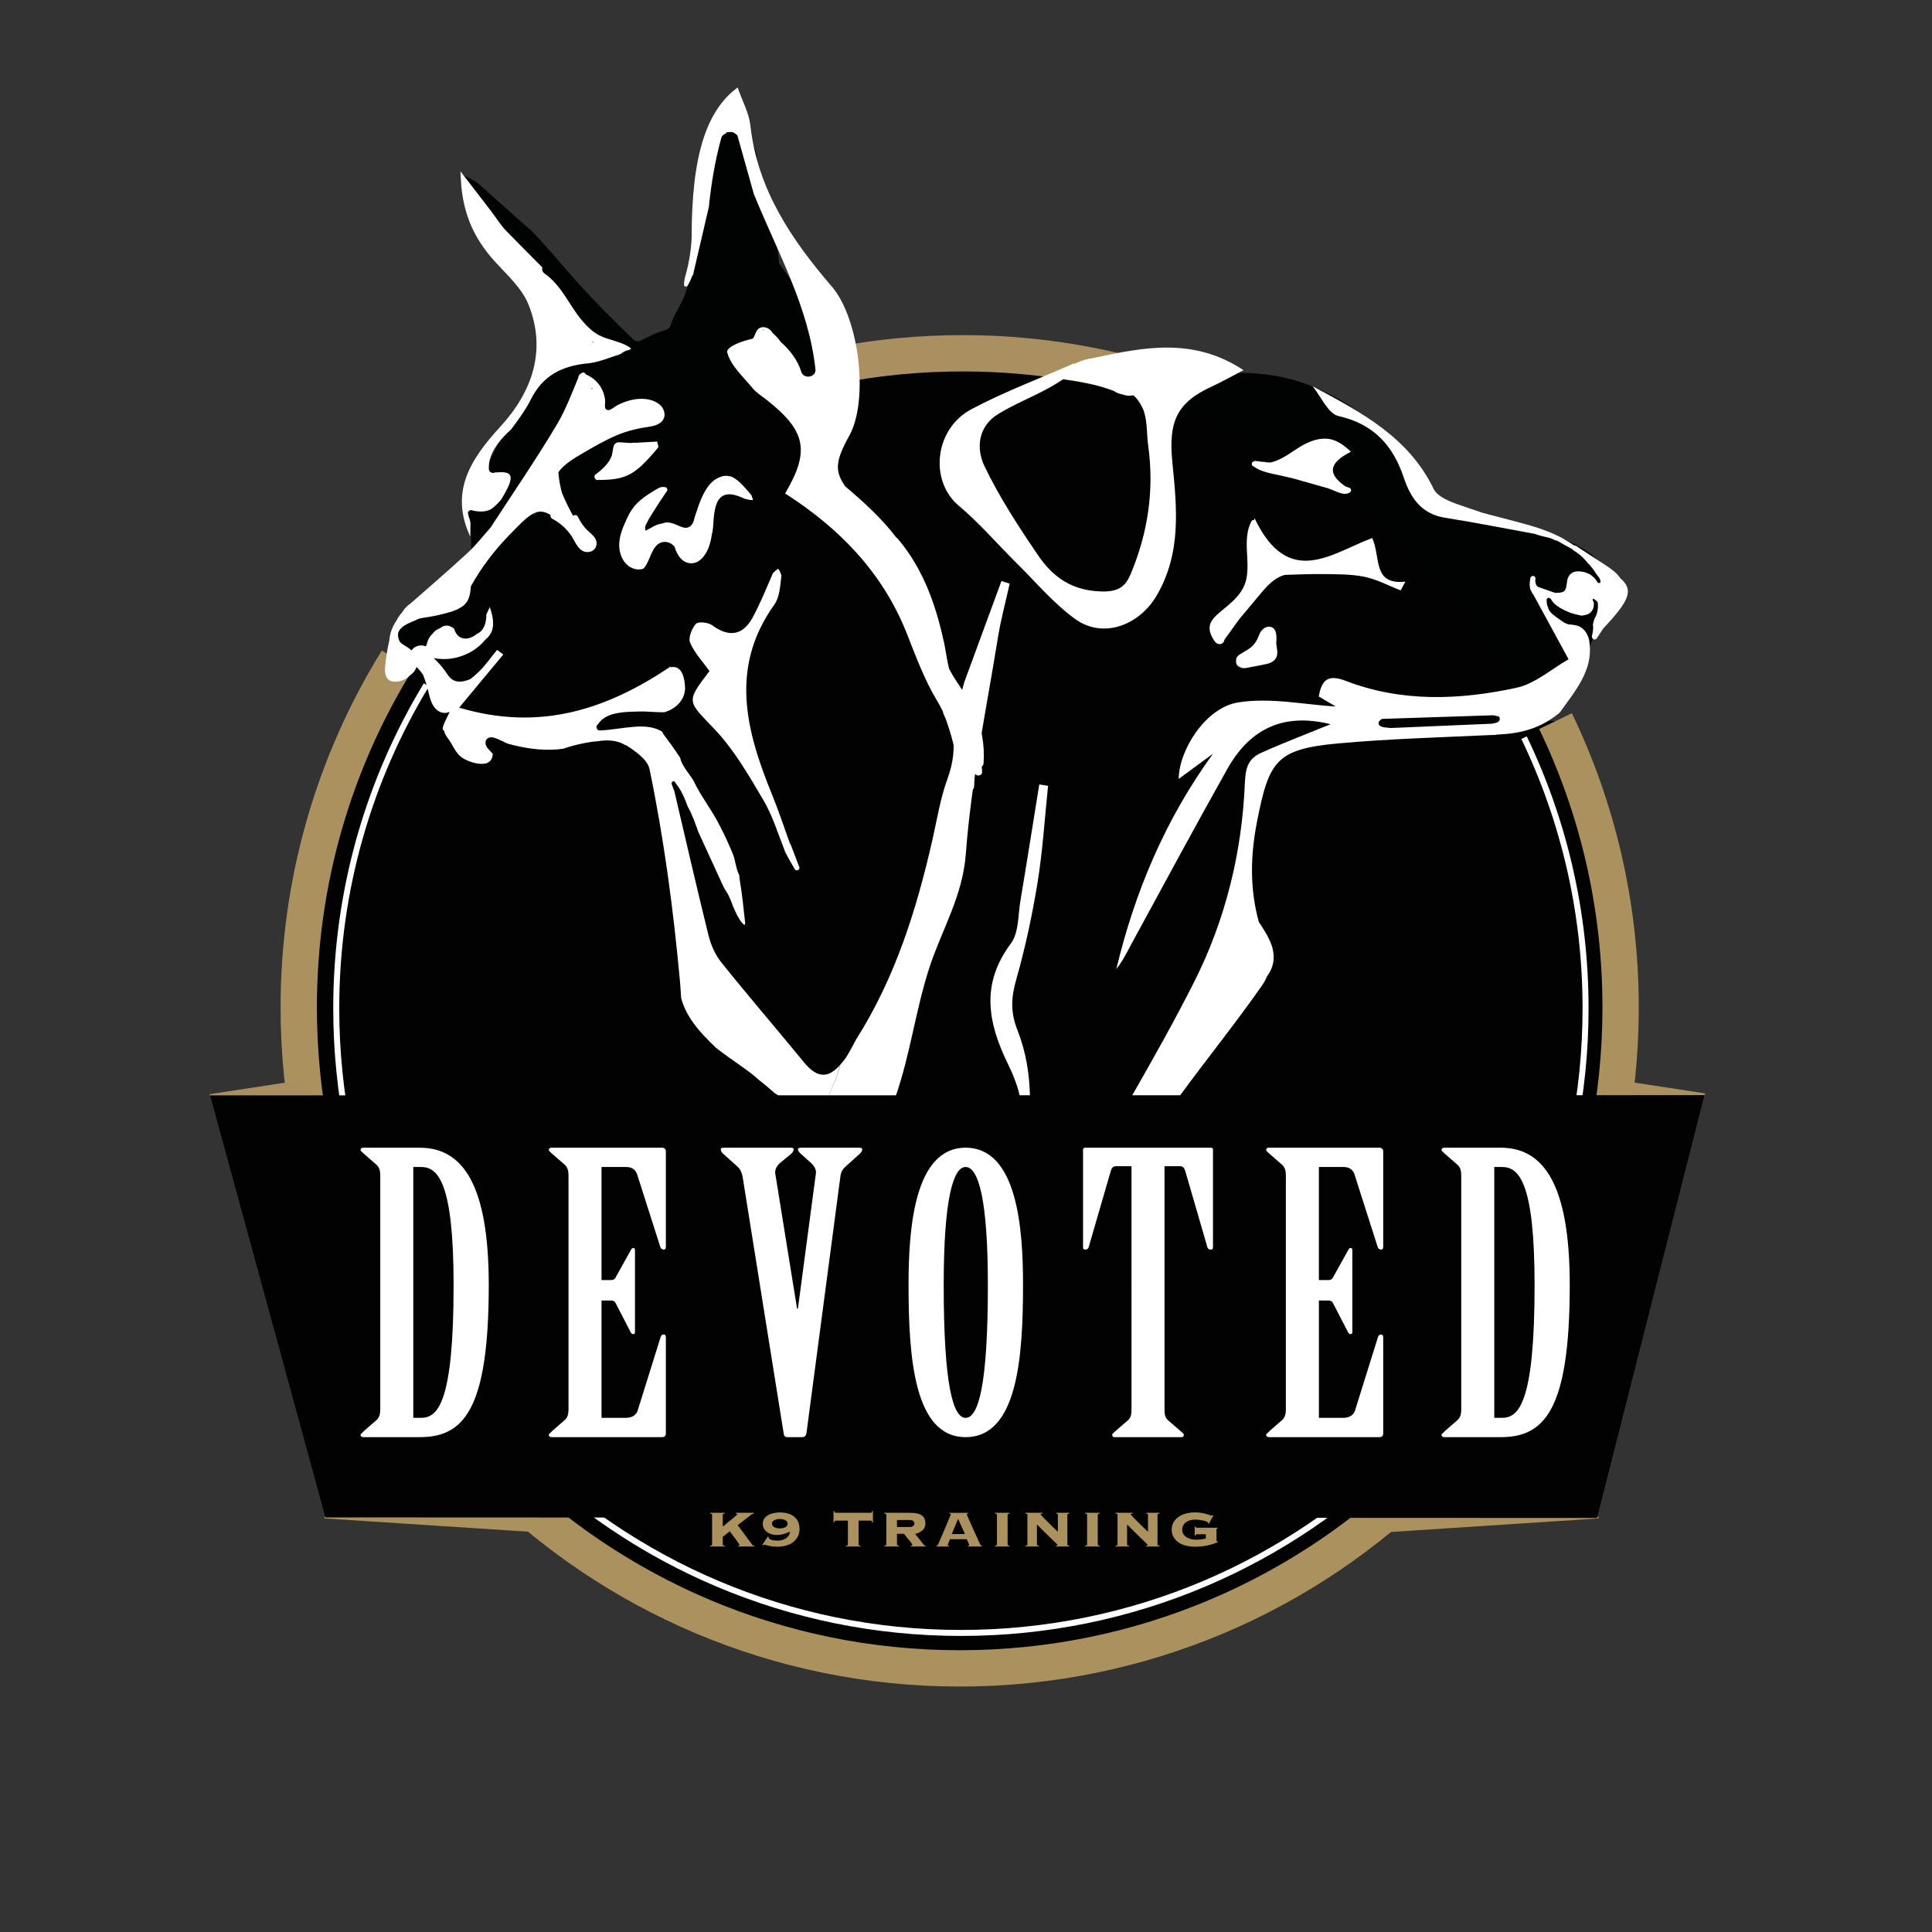
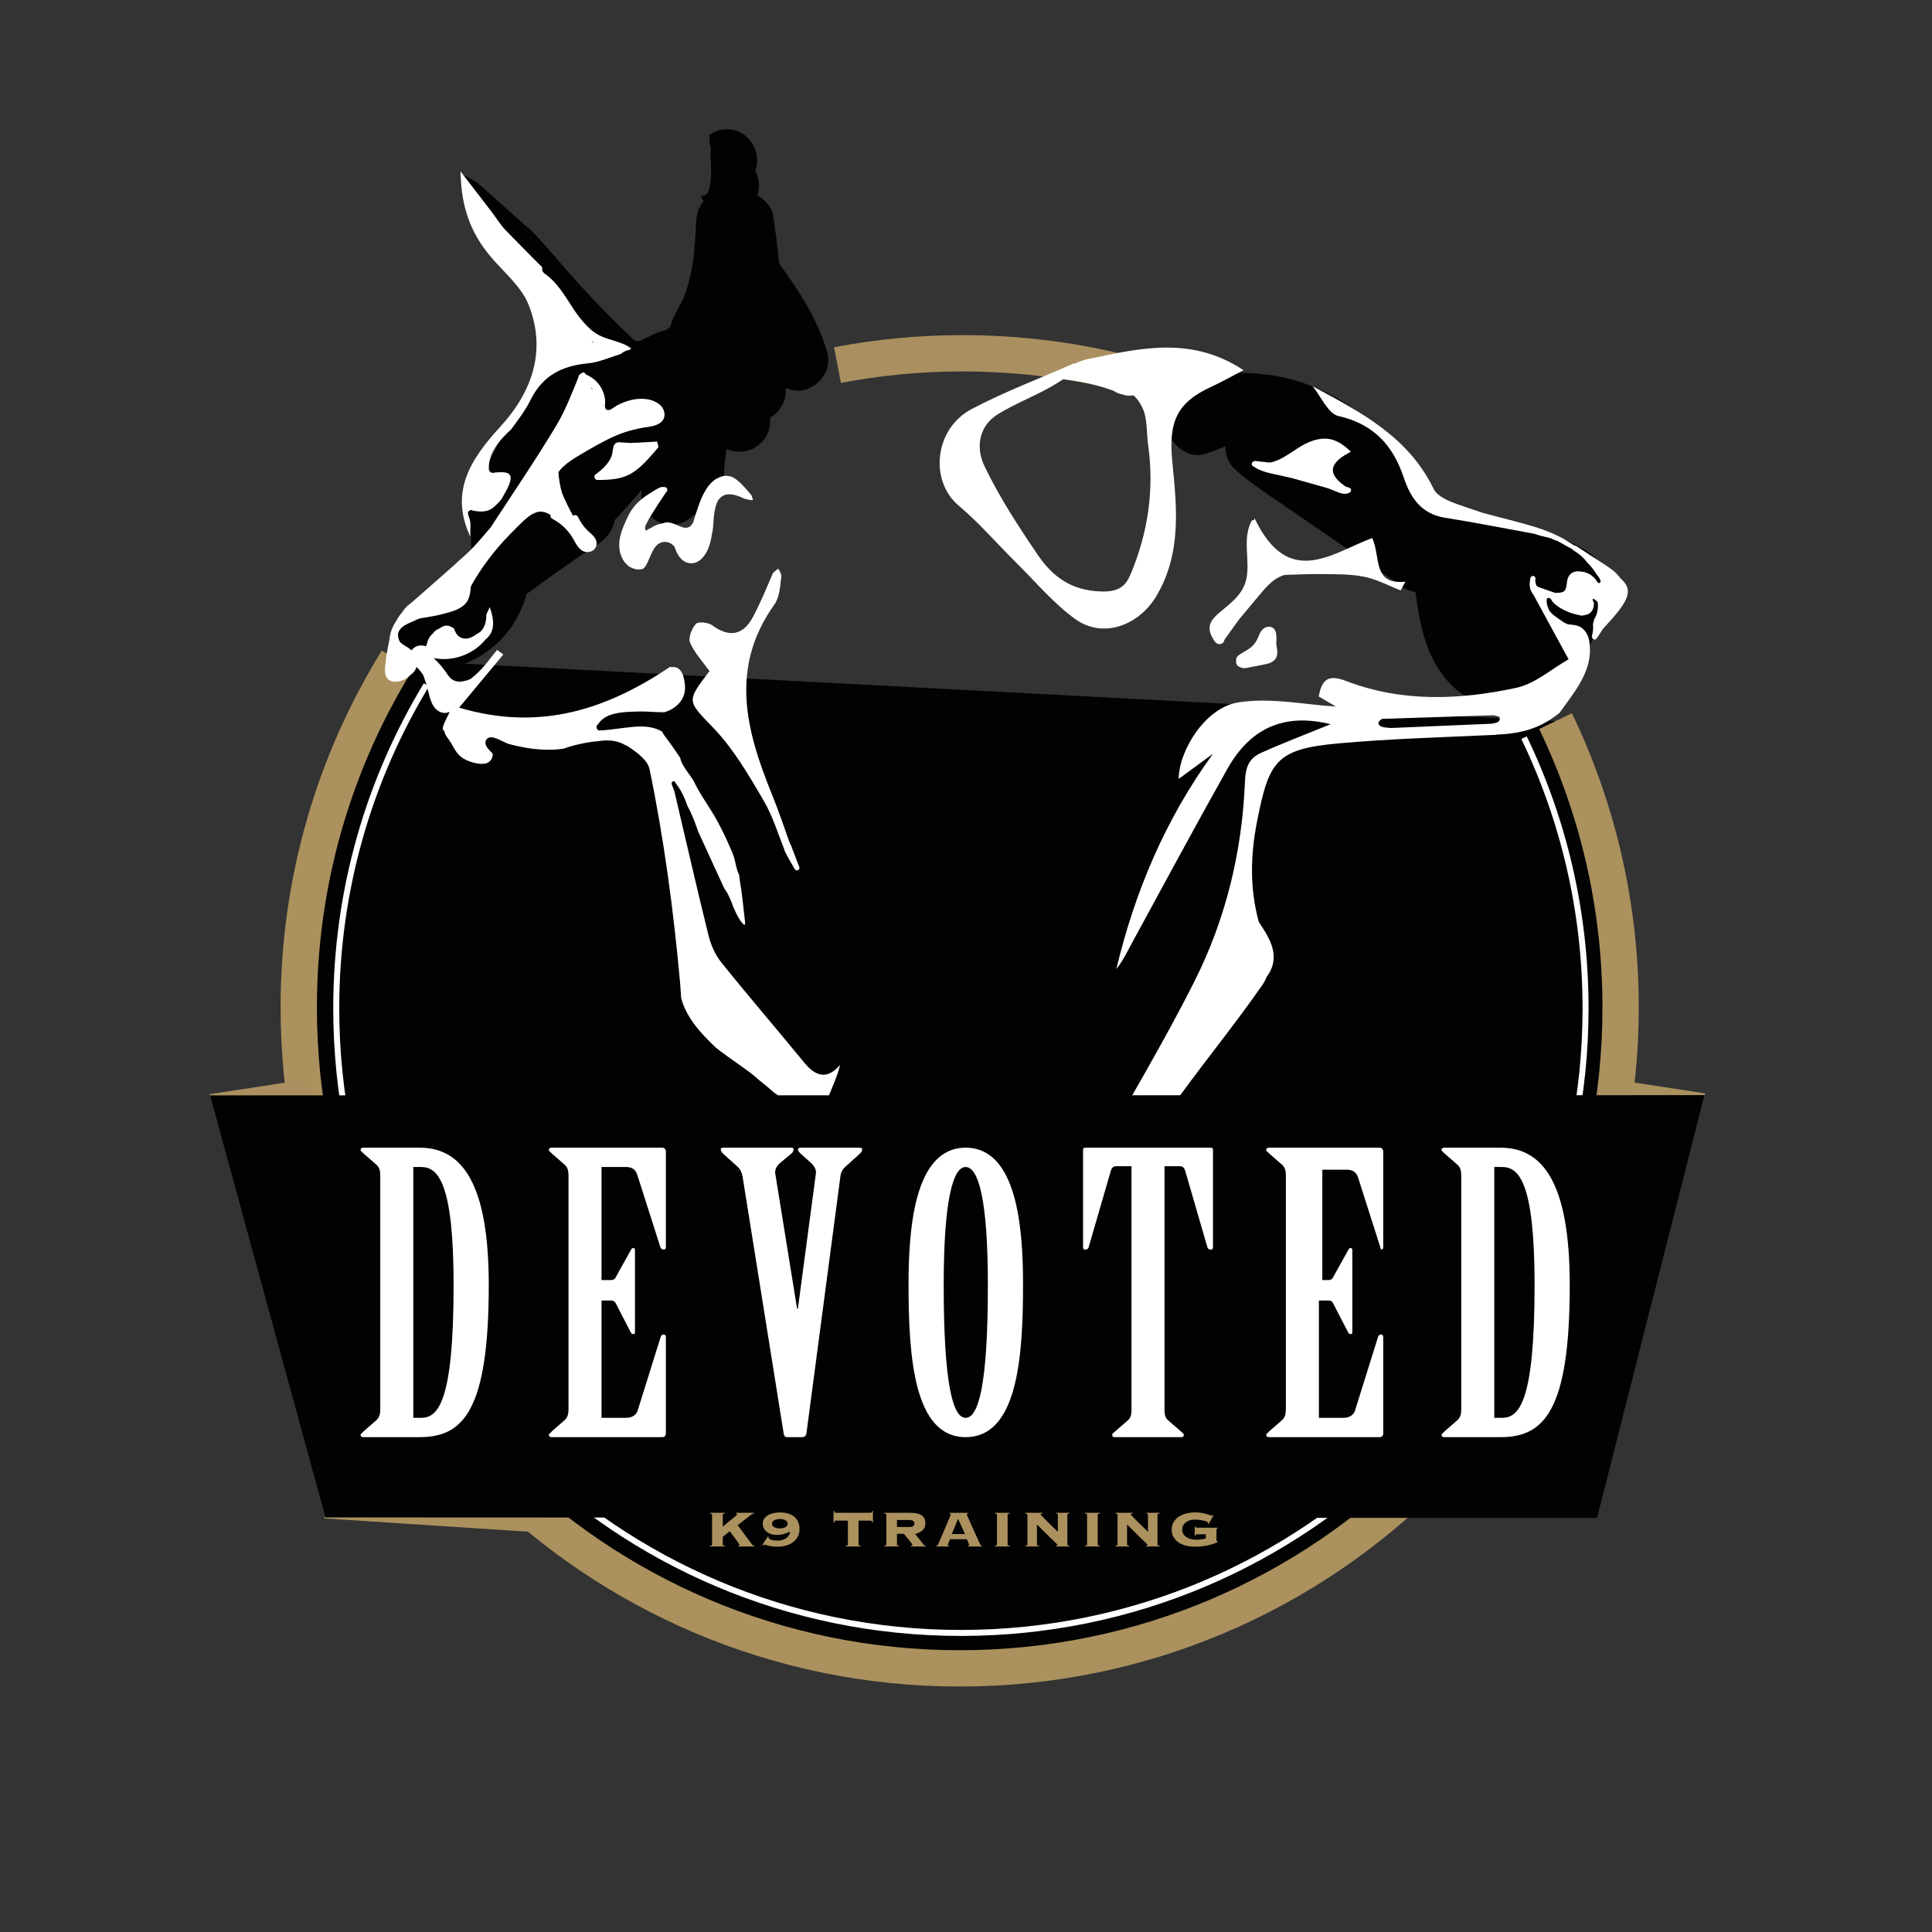
<svg xmlns="http://www.w3.org/2000/svg" version="1.1" x="0px" y="0px" viewBox="0 0 2036.67 2036.67" style="enable-background:new 0 0 2036.67 2036.67;" xml:space="preserve">
  <rect x="0" y="0" width="2036.67" height="2036.67" fill="#333333" stroke="none" />
  <style type="text/css">
	.st0{display:none;fill:#FFFFFF;}
	.st1{display:none;}
	.st2{display:inline;fill:#FFFFFF;}
	.st3{fill:#020203;stroke:url(#SVGID_1_);stroke-width:33.928;stroke-miterlimit:10;}
	.st4{fill:#020203;stroke:url(#SVGID_2_);stroke-width:33.928;stroke-miterlimit:10;}
	.st5{fill:#020203;}
	.st6{fill:#010202;}
	.st7{fill:#020203;stroke:#AB915E;stroke-width:38.284;stroke-miterlimit:10;}
	.st8{fill:#020203;stroke:url(#SVGID_3_);stroke-width:38.284;stroke-miterlimit:10;}
	.st9{fill:#020203;stroke:url(#SVGID_4_);stroke-width:38.284;stroke-miterlimit:10;}
	.st10{fill:#020203;stroke:url(#SVGID_5_);stroke-width:38.284;stroke-miterlimit:10;}
	.st11{fill:#020203;stroke:url(#SVGID_6_);stroke-width:31.903;stroke-miterlimit:10;}
	.st12{fill:#020203;stroke:url(#SVGID_7_);stroke-width:31.903;stroke-miterlimit:10;}
	.st13{fill:#020203;stroke:url(#SVGID_8_);stroke-width:8.443;stroke-miterlimit:10;}
	.st14{fill:#020203;stroke:url(#SVGID_9_);stroke-width:6.317;stroke-miterlimit:10;}
	.st15{fill:#020203;stroke:url(#SVGID_10_);stroke-width:6.317;stroke-miterlimit:10;}
	.st16{fill:#020203;stroke:#FFFFFF;stroke-width:6.317;stroke-miterlimit:10;}
	.st17{fill:#FFFFFF;}
	.st18{fill:#AA9060;}
	.st19{fill:#AB915E;}
	.st20{fill:#020203;stroke:#AA9060;stroke-width:38.284;stroke-miterlimit:10;}
	.st21{fill:#020203;stroke:url(#SVGID_11_);stroke-width:38.284;stroke-miterlimit:10;}
	.st22{fill:#020203;stroke:url(#SVGID_12_);stroke-width:38.284;stroke-miterlimit:10;}
	.st23{fill:#020203;stroke:url(#SVGID_13_);stroke-width:38.284;stroke-miterlimit:10;}
	.st24{fill:#020203;stroke:url(#SVGID_14_);stroke-width:31.903;stroke-miterlimit:10;}
	.st25{fill:#020203;stroke:url(#SVGID_15_);stroke-width:31.903;stroke-miterlimit:10;}
	.st26{fill:#020203;stroke:url(#SVGID_16_);stroke-width:8.443;stroke-miterlimit:10;}
	.st27{fill:#020203;stroke:url(#SVGID_17_);stroke-width:6.317;stroke-miterlimit:10;}
	.st28{fill:#020203;stroke:url(#SVGID_18_);stroke-width:6.317;stroke-miterlimit:10;}
</style>
  <g id="Original">
</g>
  <g id="Transparent">
    <g>
      <path class="st6" d="M871.97,371.14c-10.03-34.75-29.8-64.62-50.73-93.59c-1.52-17.22-3.72-34.38-6.44-51.46    c-1.18-7.41-8.51-15.49-14.7-19.12c-0.61-0.36-1.25-0.69-1.91-1.01c1.38-3.53,2.09-7.33,1.91-11.27    c-0.24-5.28-1.64-10.31-3.98-14.76c1.5-3.65,2.27-7.61,2.09-11.71c-0.78-17.33-14.06-31.99-31.99-31.99    c-6.58,0-13.04,2.28-18.42,6.09c0.08,3.45,0.25,6.89,0.45,10.34c0.44,0.7,0.74,1.51,0.86,2.44c0.38,3.1,0.24,6.11-0.15,9.07    c0.15,2.59,0.29,5.18,0.39,7.77c0.37,9.78,0.86,20.62-2.72,29.93c-1.46,3.79-4.95,4.94-8.05,4.3c0.84,2.12,1.89,4.13,3.11,6.01    c-4.51,5.42-7.27,12.43-7.69,20.34c-0.74,13.99-1.54,27.97-3.19,41.88c-2.06,13.4-5.13,26.57-9.95,39.25    c-1.12,2.4-2.3,4.77-3.53,7.11c-3.64,7.09-7.99,13.84-10.11,21.6c-0.54,1.96-1.62,3.24-2.96,3.96c-0.88,1-2.12,1.77-3.77,2.11    c-8.89,1.85-16.9,6.8-25.06,10.58c-2.6,1.2-4.99,0.75-6.78-0.54c-0.55-0.31-1.09-0.69-1.6-1.19    c-19.76-19.07-39.2-38.47-57.63-58.83c-16.91-18.69-32.77-38.52-50.4-56.56c-0.49-0.2-0.96-0.48-1.38-0.85    c-17.95-15.73-35.57-31.84-53.52-47.57c-0.38-0.34-0.74-0.7-1.06-1.08c-3.04-1.69-6.07-3.38-9.11-5.06    c-2.37-0.98-4.69-2.06-7-3.19c-0.59,0.97-1.12,1.96-1.62,2.98c0.01,1.15,0.03,2.29,0.06,3.43c1.56,11.02,4.13,21.85,6.68,32.69    c47.45,37.92,91.64,79.86,131.91,125.33c1.03,1.17,2.05,2.35,3.08,3.52c-18.69,9.87-35.79,22.82-50.02,38.18    c-24.91,26.88-42.72,59.81-59.31,92.22c-4.38,8.55-8.32,17.13-11.63,25.88c-1.24,0.95-2.39,2.01-3.44,3.2    c-9.26,10.47-13.45,22.47-11.59,36.35c0.76,5.64,2.53,10.9,5.19,15.63c0.62,9.04,0.82,18.09,0.31,27.14    c-24.34,18.69-48.21,37.99-71.58,57.87c-8.49,7.22-11.07,20.81-8.23,31.12c2.97,10.78,11.59,19.34,22.34,22.34    c41.43,11.56,83.56-12.75,104.48-48.23c5.21-8.84,8.97-18.11,11.62-27.67c25.23-18.69,50.95-36.71,77.16-54.02    c8.13-5.37,13.98-14.24,15.52-23.69c9.94-10.3,19.34-21.1,28.56-32.09c-0.16,1.67-0.31,3.35-0.43,5.03    c-0.52,7.51,3.87,17.57,9.37,22.62c5.28,4.85,11.23,7.84,18.37,8.8c10.74,1.44,20.4-2.39,27.19-9.58    c7.94-0.55,16.05-3.29,21.57-9.3l5-6.47c2.89-4.99,4.35-10.37,4.37-16.15c0.98-7.4,1.64-14.83,2.02-22.26    c0.34-3.21,0.71-6.42,1.11-9.63c0.3-2.03,0.63-4.05,0.97-6.07c8.2,3.69,18.28,3.66,26.2,0.32c11.68-4.93,19.56-16.37,19.66-29.23    c0.01-1.41,0.01-2.81,0-4.22c2.72-1.45,5.19-3.25,7.14-5.37c5.6-6.1,9.75-14.1,9.37-22.62c-0.05-1.19-0.16-2.34-0.32-3.46    c6.63,3.18,14.26,4.13,21.58,1.76C865.95,405.2,876.93,388.36,871.97,371.14z M615.32,461.16c-0.34,0.28-0.68,0.56-1.02,0.85    c-9.27,8.05-16.79,18.32-22.15,29.52c-8.35,13.67-14.95,28.36-19.52,43.87c-3.61,2.48-7.21,4.98-10.8,7.49    c1.33-5.12,3-10.15,4.92-15.11c6.51-14.58,14.37-28.58,22.1-42.53c7.65-13.82,15.77-27.38,25.16-40.09    c5.74-7.06,11.93-13.68,18.65-19.77c0.66,1.73,1.49,3.42,2.52,5.02c0.8,1.25,1.68,2.47,2.63,3.64    C629.91,442.73,622.4,451.78,615.32,461.16z" />
      <path class="st6" d="M1694.34,616.16c-0.11-18.14-12.02-30.28-26.86-38.38c-17.01-9.29-35.14-16.96-53.61-22.82    c-29.06-9.22-60.1-13.83-90.76-13.44c-14.64-23.6-30.18-46.62-48.32-67.77c-26.04-30.38-58.23-54.04-95.74-68.17    c-22.22-8.37-46.46-12.33-70.17-12.52c-7.69-0.06-14.94,2.91-20.56,7.79c-0.38,0.19-0.76,0.35-1.15,0.56    c-1.64,0.87-3.23,1.86-4.85,2.75c-5.38,2.96-10.89,5.65-16.5,8.15c-3.83,1.52-7.7,2.94-11.61,4.26    c-15.82,5.34-27.87,22.26-22.34,39.35c5.09,15.72,22.38,28.08,39.35,22.34c6.93-2.34,13.79-4.95,20.53-7.82    c-0.22,8.68,2.95,17.6,9.32,23.53c13.64,12.69,29.38,22.97,44.7,33.49c15.07,10.35,30.14,20.69,45.2,31.04    c29.86,20.5,59.72,41.01,89.58,61.51c3.17,2.18,7.3,3.47,11.56,4.01c4.67,36.62,12.3,74.71,40.78,100.77    c16.42,15.02,37.39,24.5,59.9,24.39c22.51-0.12,44.14-10.01,58.1-27.77c15.36-19.53,26.23-41.5,35.34-64.54    c1.65-4.17,1.57-10.01,0.39-15.35c0.52-0.77,1.02-1.56,1.49-2.36C1692.07,632.38,1694.38,623.99,1694.34,616.16z" />
-       <circle class="st5" cx="1012.76" cy="1064.78" r="674.49" />
      <path class="st20" d="M882.87,384.88c42.7-8.18,86.78-12.46,131.86-12.46c55.59,0,109.67,6.51,161.5,18.81" />
      <path class="st7" d="M1639.81,760.18c43.97,91.32,68.6,193.71,68.6,301.85c0,384.8-311.94,696.74-696.74,696.74    s-696.74-311.94-696.74-696.74c0-134.32,38.01-259.76,103.85-366.15" />
      <path class="st16" d="M1606.62,777.63c41.55,86.31,64.84,183.08,64.84,285.28c0,363.68-294.82,658.5-658.5,658.5    s-658.5-294.82-658.5-658.5c0-124.81,34.72-241.51,95.04-340.97" />
      <g>
        <path class="st17" d="M1152.47,377.44c-6.73,0.89-13.27,2.89-19.47,5.9c-0.21,0.07-0.42,0.14-0.63,0.21     c-0.09-0.15-0.18-0.3-0.27-0.45c-36.05,15.88-73.15,29.79-107.88,48.17c-39.45,20.88-44.52,75.77-13.63,101.74     c22.09,18.57,41.06,40.83,61.67,61.19c20.12,19.88,38.63,42.13,61.35,58.47c29.25,21.03,67.2,6.62,85.62-24.68     c26.44-44.92,21.39-93.06,16.65-140.57c-4.24-42.47,4.17-62.96,41.75-80.03c10.32-4.69,20.18-10.4,33.21-17.18     C1258.18,355.33,1205.77,365.94,1152.47,377.44z M1191.99,605.01c-5.16,12.32-11.84,19.01-30.79,18.51     c-31.97-0.84-51.66-15.72-67.22-38.61c-20.46-30.11-40.59-60.92-56.23-93.64c-8.84-18.5-6.9-41.73,14.52-54.81     c16.59-10.14,34.88-17.45,52.03-26.72c5.8-3.14,11.41-6.64,16.98-10.23c0.55,0.26,1.17,0.46,1.88,0.54     c17.37,1.88,34.52,5.93,50.91,12.01c2.5,1.75,5.41,3.03,8.93,3.66c3.67,1.36,7.42,1.93,11.47,0.93     c4.29,2.65,10.06,12.1,11.85,18.31c3.21,11.17,2.5,23.41,4.12,35.11C1216.89,516.8,1210.07,561.83,1191.99,605.01z" />
        <path class="st17" d="M1446.53,567.18c-42.45,15.73-88.18,54.22-124.05-20.96c-0.14,0.72-0.29,1.4-0.43,2.1     c-1.07-0.28-2.26,0.03-2.91,1.31c-9.64,18.94-1.29,40.21-5.15,60.12c-1.92,9.93-7.65,17.64-14.92,24.42     c-3.66,3.42-7.56,6.56-11.39,9.78c-3.89,3.27-7.98,6.56-10.57,11.02c-3.32,5.71-2.17,11.69,0.98,17.18     c1.42,2.48,3.05,5.7,5.97,6.62c2.79,0.88,5.67-0.57,6.49-3.37c0.09-0.32,0.11-0.61,0.1-0.88c5.35-7.42,10.58-14.67,15.63-21.68     c3.05-3.65,6.11-7.3,9.16-10.95c4.73-5.66,9.44-11.35,14.21-16.98c4.36-5.14,8.92-10.25,14.53-14.07     c3.1-2.12,6.59-3.83,10.23-4.8c14.4-0.49,26.67-0.98,38.92-0.85c14.99,0.17,30.3-0.13,44.86,2.81     c13.21,2.67,25.6,9.43,38.35,14.38c1.66-3.08,3.32-6.16,4.98-9.23C1446.42,616.89,1455.88,587.39,1446.53,567.18z" />
-         <path class="st17" d="M1055.71,612.51c-13.03,35.45-26.06,70.91-39.1,106.36c-1.99,6.94-3.85,13.92-5.57,20.94     c-2.59,10.59-4.91,21.25-6.97,31.96c2.73,15.82,1.07,31.97-5.3,49.34c-7.39,20.16-10.78,41.82-15.55,62.9     c-16.88,74.66-39.54,146.93-80.7,211.71c-1.3,2.49-2.63,4.98-3.99,7.45c-3.65,6.64-7.12,13.58-12.57,18.88     c-0.63,2.49-1.36,4.96-2.16,7.39c-2.32,7.03-5.13,13.89-8.07,20.68c-0.81,1.87-1.56,3.76-2.29,5.67h70.71     c15.5-44.22,21.24-92.29,36.02-137.06c12.99-39.34,34.65-74.04,37.97-118.54c5.68-76.24,21.58-151.74,33.74-227.47     c3.1-19.32,8.27-38.3,12.49-57.44C1061.49,614.36,1058.6,613.44,1055.71,612.51z" />
-         <path class="st17" d="M1075.17,1156.07h10.58c-0.46-23.69-4.1-47.13-13.2-70.19c-7.5-19-6.64-34.32-1.32-53.04     c9.56-33.64,16.97-68.08,22.56-102.62c5.45-33.66,7.52-67.86,11.07-101.83l-9.29-1.46c-6.59,40.88-13.02,81.8-19.87,122.64     c-2.57,15.29-1.64,33.78-10.05,45.03c-31.81,42.55-24.5,83.18-3.23,126.74C1067.56,1131.85,1072.64,1144.1,1075.17,1156.07z" />
        <path class="st17" d="M1708.01,609.41c-3.79-5.71-9.85-9.94-15.52-13.65c-8.96-5.86-17.93-11.69-26.9-17.54     c-1.38-0.98-2.78-1.91-4.24-2.76c-0.61-0.35-1.18-0.43-1.69-0.34c-2.04-1.36-4.11-2.68-6.21-3.96c-3.78-2.3-7.64-4.72-11.74-6.45     c-0.09-0.06-0.18-0.12-0.29-0.18c-10.52-5.14-21.7-8.75-32.96-11.87c-11.89-3.3-23.85-6.34-35.78-9.48     c-3.21-0.85-6.42-1.69-9.63-2.54c-8.64-2.92-17.29-5.79-25.89-8.81c-9.52-3.34-22-8.47-25.79-16.32     c-26.41-54.74-76.75-81.16-127.64-108.32c8.97,10.89,16.31,28.9,27.19,31.37c37.08,8.42,57.48,30.84,68.86,64.78     c7.22,21.54,18.47,38.47,43.52,42.45c31.59,5.02,63,11.23,94.48,16.98c2.03,0.83,4.17,1.43,6.33,1.98     c3.57,0.9,7.14,1.78,10.71,2.67c1.37,0.61,2.72,1.24,4.07,1.89c0.41,0.2,0.81,0.29,1.19,0.29c0.78,0.29,1.55,0.61,2.32,0.91     c5.08,2.97,10.21,5.84,15.41,8.61c0.21,0.42,0.53,0.82,1.01,1.13l3.65,2.38c4.03,2.85,7.74,6.35,10.74,10.31     c2.35,2.24,4.44,4.7,6.35,7.29c0.02,0.03,0.05,0.04,0.07,0.07c0.07,0.11,0.14,0.21,0.21,0.32c1.07,1.47,2.08,2.98,3.05,4.53     c0.39,0.49,0.75,0.99,1.1,1.51c0.02,0.02,0.04,0.04,0.06,0.07c1.56,1.83,3.35,4.18,3.15,6.72c-0.06,0.74-0.87,1.25-1.56,1.14     c-0.02,0-0.03-0.01-0.05-0.02c-0.66,0.14-1.25-0.23-1.56-0.82c-1.57-3.08-4.36-5.59-7.03-7.7c-0.14-0.11-0.29-0.21-0.43-0.32     c-1.13-0.62-2.31-1.17-3.44-1.63c-0.98-0.41-2.02-0.8-3.08-1.12c-1.72-0.29-3.44-0.53-5.16-0.68c-0.06-0.01-0.11,0-0.17,0     c-0.15,0.01-0.3,0.01-0.45,0.03c-0.23,0.03-0.43,0-0.61-0.06c-5.08-0.05-9.17,2.4-10.92,7.43c-1.34,3.84-0.81,8.37-2.71,12.01     c-1.15,2.2-3.46,2.78-5.78,3.05c-1.68,0.19-3.37,0.25-5.05,0.18c-4.89-1.72-11.03-3.87-17.17-6.02l-0.14,0.12     c-0.67-0.47-1.33-0.98-1.97-1.5c-0.01-0.02-0.02-0.03-0.03-0.05c-0.07-0.13-0.13-0.25-0.2-0.38c-0.01-0.02-0.02-0.03-0.02-0.05     c-0.44-1.07-0.92-2.22-1.08-3.38c0-0.03,0-0.04-0.01-0.09c-0.02-0.18-0.05-0.35-0.07-0.53c-0.03-0.28-0.05-0.57-0.07-0.85     c-0.01-0.23,0.01-0.45,0.01-0.68c0.07-0.36,0.12-0.72,0.19-1.08c0.28-1.39-0.55-2.99-2.03-3.27c-1.39-0.26-2.93,0.52-3.25,1.98     c-0.16,0.37-0.27,0.78-0.31,1.23c-0.02,0.2-0.02,0.41-0.03,0.62c-0.58,3.46-0.82,7.13,0.37,10.44c0.04,0.17,0.1,0.34,0.18,0.51     c0.02,0.06,0.04,0.12,0.06,0.17c0.3,0.69,0.66,1.36,1.06,2c0.04,0.07,0.07,0.14,0.11,0.21c0.22,0.51,0.48,1.01,0.78,1.5     c0.22,0.34,0.47,0.6,0.74,0.8c11.64,21.37,23.34,42.87,37.22,68.37c-18.09,10.24-35.32,25.79-54.99,30.04     c-59.89,12.92-120.71,15.38-179.38-7.11c-17.86-6.84-25.61-3.03-28.99,16.28c7.3,4.29,14.56,8.55,18,10.57     c-32.78-1.88-69.14-9.85-103.28-4.26c-33.98,5.56-62,49.94-62.39,80.6c11.99-8.8,24.06-17.66,36.14-26.52     c-50.18,69.17-82.3,145.2-101.86,226.95c6.91-8.51,11.41-18.18,16.5-27.53c33.35-61.18,66.32-122.58,100.46-183.32     c23.11-41.11,57.6-59.97,108.94-47.27c-26.77,10.93-50.16,19.8-72.93,30.04c-12.88,5.79-16.72,14.06-17.43,31.4     c-2.97,73.04-20.21,144.09-53.12,209.48c-20.73,41.18-43.42,81.39-66.33,121.47h50.32c28.72-39.31,59.64-77.48,87.45-117.36     c1.77-2.54,3.44-5.64,4.86-8.99c3.92-5.47,6.59-11.25,7.06-18.09c0.97-14.13-6.88-26.18-14.26-37.48     c-0.45-0.69-0.91-1.4-1.36-2.11c-9.34-34.26-9.1-68.8-1.79-105.92c12.55-63.73,19.98-76.25,85.72-82.21     c53.32-4.84,106.96-6.33,160.48-8.8c1.71-0.08,3.42-0.11,5.13-0.13c0.27-0.19,0.61-0.32,1.03-0.34c6.5-0.27,13-0.8,19.43-1.83     c10.03-1.61,19.8-4.55,28.88-9.14c6.51-3.3,12.53-7.43,18.19-12.02c16.63-23.08,35.29-44.85,31.58-73.22     c-0.24-7.44-4.83-15.93-12.19-18.37c-3.24-1.08-6.87-1.34-10.34-1.68c-0.05-0.02-0.09-0.03-0.14-0.04     c-0.22-0.08-0.44-0.16-0.66-0.23c-0.07-0.03-0.14-0.06-0.21-0.08c-0.87-0.34-1.73-0.72-2.57-1.14c-0.33-0.16-0.64-0.35-0.96-0.52     c-2.68-1.86-5.35-3.72-8-5.62c-3.61-2.59-7.84-5.91-8.71-10.41c-0.2-0.4-0.4-0.79-0.55-1.22c-0.81-2.24-0.9-4.59-0.81-6.95     c0.05-1.14,1.33-1.82,2.33-1.71c0.47,0.05,0.84,0.27,1.12,0.57c0.5,0.16,0.95,0.5,1.24,1.06c1.9,3.68,5.38,6.38,8.82,8.54     c3.47,2.19,7.27,3.92,11.08,5.42c0.3,0.12,0.6,0.22,0.9,0.33l4.23,1.26c2.36,0.58,4.76,1.07,7.13,1.61     c2.27-0.25,4.51-0.73,6.69-1.51c0.78-0.44,1.54-0.91,2.22-1.47c0.52-0.42,0.57-0.48,0.86-0.79c0.32-0.34,0.63-0.7,0.91-1.08     c0.12-0.16,0.24-0.33,0.35-0.5c0.07-0.11,0.14-0.22,0.21-0.33c0.02-0.03,0.02-0.04,0.05-0.09c0.24-0.43,0.45-0.87,0.64-1.33     c0.41-0.99,0.58-1.66,0.76-2.78c0.18-1.13,0.23-2.26,0.19-3.4c0-0.13,0.01-0.25,0.03-0.37c-0.13-0.27-0.26-0.53-0.4-0.8     c-0.42-0.82-0.78-1.64-0.93-2.56c-0.08-0.5,0.5-0.91,0.95-0.7c0.12,0.06,0.24,0.13,0.36,0.19c0.07,0.02,0.13,0.06,0.18,0.1     c0.05,0.03,0.1,0.05,0.15,0.08c0.15,0.03,0.29,0.1,0.41,0.22c0.39,0.23,0.76,0.48,1.1,0.76c0.28,0.19,0.52,0.43,0.73,0.7     c0.1,0.11,0.18,0.23,0.27,0.35c0.6,0.23,1.11,0.73,1.22,1.6c0.74,5.56-0.32,12.09-3.48,17.03c-0.33,1.03-0.65,2.07-0.93,3.12     c-0.22,0.84-0.42,1.7-0.6,2.56c0.4,3.71,0.13,7.49-0.81,11.14c-0.08,0.21-0.13,0.44-0.16,0.67c-0.01,0.04-0.02,0.08-0.03,0.12     c-0.16,0.57-0.14,1.08,0.01,1.52c0.04,0.98,0.62,1.99,1.45,2.38c1.45,0.69,2.8,0.13,3.66-1.12c0.6-0.88,1.17-1.78,1.77-2.66     c0.27-0.35,0.51-0.72,0.73-1.1c1.36-2.04,2.71-4.1,4.02-6.18C1717.07,633.69,1723,622.32,1708.01,609.41z M1580.95,758.26     c-0.06,0.25-0.12,0.5-0.17,0.75c-0.02,0.08-0.03,0.13-0.03,0.16c-0.02,0.03-0.04,0.07-0.09,0.15c-0.12,0.23-0.24,0.45-0.36,0.68     c-0.04,0.08-0.06,0.11-0.07,0.14c-0.03,0.02-0.06,0.05-0.13,0.12c-0.16,0.15-0.31,0.32-0.47,0.47c-0.06,0.04-0.38,0.28-0.39,0.29     c-0.22,0.15-0.45,0.28-0.68,0.4c-0.07,0.04-0.11,0.06-0.14,0.08c-0.04,0.01-0.1,0.03-0.19,0.07c-0.25,0.1-0.5,0.19-0.76,0.28     c-1.01,0.34-2.06,0.55-3.1,0.74c-0.15,0.02-0.46,0.08-0.51,0.09c-0.34,0.06-0.68,0.11-1.02,0.17c-0.17,0.03-0.35,0.06-0.52,0.09     c-35.38,1.5-70.76,3-106.14,4.51c-1.87-0.17-3.74-0.34-5.6-0.56c-1.35-0.15-2.71-0.36-4-0.79c-0.36-0.12-0.75-0.3-1.22-0.57     c-0.03-0.02-0.34-0.22-0.42-0.26c-0.22-0.17-0.43-0.35-0.63-0.54c-0.06-0.06-0.33-0.35-0.41-0.43c-0.06-0.09-0.33-0.5-0.38-0.59     c-0.05-0.08-0.08-0.11-0.1-0.13c0-0.03-0.02-0.08-0.04-0.18c-0.01-0.02-0.1-0.37-0.14-0.46c-0.02-0.2-0.04-0.39-0.03-0.59     c0.02-0.01,0.08-0.55,0.1-0.65c0.03-0.12,0.06-0.24,0.1-0.36c0.02-0.05,0.05-0.11,0.09-0.2c0.13-0.26,0.27-0.51,0.41-0.77     c0.07-0.12,0.1-0.18,0.11-0.21c0.03-0.02,0.07-0.07,0.17-0.17c0.19-0.22,0.38-0.44,0.59-0.64c0.43-0.42,0.82-0.7,1.43-1.09     c0.25-0.16,0.49-0.28,0.74-0.42c39.07-1.27,78.13-2.54,117.2-3.82c0.28,0.05,0.55,0.09,0.83,0.14c1.56,0.3,3.11,0.68,4.63,1.14     c0.2,0.06,0.4,0.13,0.6,0.19c0.31,0.38,0.52,0.79,0.67,1.3c0.03,0.1,0.06,0.21,0.08,0.31c0.03,0.29,0.03,0.58,0.05,0.87     c0,0.07,0.01,0.12,0.01,0.15C1580.98,758.14,1580.96,758.19,1580.95,758.26z" />
        <path class="st17" d="M1422.25,514.12c-1.33-0.39-2.63-0.84-3.92-1.31c-22.62-15.6-13.27-26.87,5.74-36.59     c-7.1-7.04-13.6-10.95-19.67-12.7c-0.19-0.1-0.4-0.18-0.63-0.24c-0.95-0.23-1.89-0.4-2.84-0.54c-0.45-0.07-0.9-0.13-1.35-0.18     c-0.03,0-0.06-0.01-0.09-0.01c-1.87-0.2-3.69-0.21-5.49-0.05c-7.99,0.58-15.75,3.91-22.63,7.98     c-9.83,5.82-18.88,13.49-30.07,16.61c-0.53,0.15-1.07,0.27-1.62,0.4c-2.54,0.16-5.15-0.06-7.82-0.77     c-0.01,0.09-0.03,0.17-0.04,0.26l-8.12-1.03c-0.88-0.11-1.82,0.11-2.47,0.66c-0.56,0.21-1.05,0.59-1.37,1.2     c-0.64,1.2-0.24,3.1,1.12,3.66c0.13,0.05,0.26,0.09,0.38,0.14c0.13,0.12,0.27,0.23,0.42,0.34c8.33,5.88,19.3,7.28,29.01,9.52     l12.08,2.79c12.41,3.51,24.82,7.02,37.23,10.52c2.98,1.19,5.96,2.38,8.95,3.57c4.45,1.78,9.65,3.66,14.05,0.68     C1425.09,517.69,1424.48,514.78,1422.25,514.12z" />
        <path class="st17" d="M1346.24,684.48c-0.27-2.04-0.58-4.08-0.88-6.11c0.12-1.13,0.21-2.27,0.24-3.41     c0.11-4.82,0.11-12.11-5.43-13.92c-4.77-1.56-9.29,1.63-11.55,5.63c-1.3,2.29-2.04,4.85-3.22,7.2c-1.14,2.27-2.57,4.36-4.28,6.24     c-3.83,4.21-8.87,6.37-13.58,9.39c-2.31,1.47-4.71,3.42-4.43,6.46c0.01,0.12,0.05,0.23,0.07,0.35c-0.02,0.12-0.06,0.23-0.07,0.35     c-0.04,0.38-0.09,0.79-0.08,1.17c0.02,0.39,0.1,0.79,0.17,1.16c0.11,0.56,0.35,1.06,0.61,1.57c0.25,0.48,0.63,0.92,1.01,1.3     c0.39,0.39,0.85,0.72,1.33,0.98c0.49,0.28,1.04,0.48,1.61,0.6c0.08,0.05,0.16,0.1,0.25,0.14c2.7,1.39,5.81,0.56,8.6,0.01     c6.11-1.19,12.28-2.23,18.36-3.6c4.52-1.02,9.14-3.08,10.84-7.73C1346.71,689.77,1346.59,687.08,1346.24,684.48z" />
      </g>
      <g>
-         <path class="st17" d="M1026.37,747.8c-7.09-15.02-18.04-27.81-25.71-42.46c-2.47-9.05-3.5-18.71-5.42-27.64     c-2.93-13.61-6.43-27.11-10.88-40.3c-8.57-25.41-20.79-49.31-38.23-69.8c-0.44-0.51-0.91-0.86-1.39-1.06     c-15.34-20.25-34.25-37.31-53.59-53.7c-11.63-16.33-10.44-27.16,4.16-53.55c20.85-37.67,10.29-123.71-18.17-156.88     c-42.55-49.57-78.66-102.44-86.1-170.17c-1.43-13.06-8.41-25.51-13.44-40c-33.13,24.36-48.55,72.05-48.47,158.28     c-0.35,7.47-1.16,14.91-2.46,22.28c-0.82,4.68-1.84,9.33-3.04,13.92c-1.2,4.61-2.86,9.22-2.47,14.06     c0.07,0.93,1.08,1.48,1.85,1.22c0.59,0.22,1.33,0.01,1.71-0.61c2.3-3.71,4.09-7.68,5.37-11.82c0.03,0.65,0.06,1.29,0.09,1.94     c5.69-24.44,11.39-48.88,17.08-73.32c2.47-24.32,6.46-48.46,12.92-72.13c0.81-2.96,2.82-4.69,5.14-5.39l0.24-1.05     c2.09-0.43,4.21-0.58,6.33-0.47c2.08,0.82,3.98,2.09,5.51,3.73c5.74,20.49,11.48,40.98,17.26,61.6     c24.61,60.77,57.72,118.33,64.97,184.73c0.96,8.76-12.42,10.87-14.93,2.73c-3.89-12.62-12.03-22.8-21.73-31.6     c-2.4-3.39-5.18-6.49-8.42-9.16c-0.84-1.41-1.84-2.71-3.13-3.77c-2.92-2.38-7.39-3.44-10.83-1.52c-1.86,1.04-2.93,2.79-3.75,4.7     c-0.88,2.05-1.75,4.09-2.87,6.03c-0.06,0.11-0.14,0.22-0.2,0.33c-15.79,3.56-28.38,9.61-27.13,14.52     c3.53,13.9,16.71,25.55,26.55,37.54c4.24,5.17,10.35,8.82,15.69,13.07c40.81,32.45,45.09,53.4,18.78,98.12     c56.98,36.47,102.75,83.16,128.24,147.49c9.59,24.19,18.65,49.05,32.02,71.15c2.2,3.65,4.16,7.27,5.92,10.89     c0.12,0.31,0.24,0.62,0.36,0.92c-0.04,0.56,0.06,1.17,0.36,1.83c0.72,1.59,1.45,3.18,2.17,4.77     c12.23,33.18,17.58,68.67,15.67,104.2c-0.28,5.25,7.88,4.86,8.16-0.35c0.51-9.48,0.49-18.94-0.02-28.36     c2.34,1.44,6.16,0.12,6.37-3.54c0.24-4.16,0.31-8.3,0.25-12.45c0.16-0.49,0.23-1.06,0.14-1.69c-0.06-0.4-0.13-0.8-0.19-1.21     c-0.02-0.52-0.05-1.05-0.07-1.57c0.05,0.48,0.09,0.97,0.14,1.46c0.5,5.2,8.51,4.93,8.16-0.35c-0.12-1.8-0.24-3.61-0.36-5.41     c1.01-0.68,1.78-1.77,1.88-3.26C1038.26,785.15,1034.75,765.55,1026.37,747.8z M805.2,348.07c-0.77-0.19-1.58-0.26-2.41-0.13     c-0.03,0-0.05,0.01-0.08,0.02c0.34-0.12,0.69-0.22,1.09-0.27c0.56-0.07,1.12-0.04,1.68,0.03l0,0c0,0.1,0.02,0.21,0.03,0.31     C805.4,348.03,805.3,348.04,805.2,348.07z" />
        <g>
          <path class="st17" d="M631.71,353.5c-26.36-14.09-33.25-48.09-57.28-64.87c-2.67-1.86-3.31-4.38-2.7-6.72      c-12.76-12.8-25.51-25.6-38.11-38.54c-5.94-6.1-10.42-13.61-15.63-20.42c-9.23-12.05-18.51-24.07-32.56-42.33      c0.66,42.71,13.94,70.51,36.33,95.14c12.97,14.27,28.64,28.32,35.46,45.5c19.26,48.55,3.64,92.12-29.96,128.75      c-31.1,33.89-53.54,68.45-31.56,115.55c0.02-0.01,0.05-0.02,0.07-0.03l0.19-14.05c-0.21-1.25-0.43-2.5-0.67-3.74      c-0.94-2.02-1.5-4.18-1.92-6.41c-0.12-0.62-0.13-1.14,0.13-1.73c0.21-0.47,0.62-0.81,1.08-1.04c0.35-0.4,0.84-0.66,1.45-0.69      c0.04-0.02,0.07-0.04,0.12-0.06c0.73-0.27,1.58-0.05,2.18,0.44c7.68,1.5,15.65,1.99,22.01-3.49c2.89-2.49,5.66-5.28,8.13-8.31      c0.95-1.56,1.78-3,2.43-4.17c2.68-4.79,7.03-12.17,7.42-17.61c0.6-8.42-9.96-6.85-16.26-6.63c-2.66,1.27-6.56,0.14-6.73-3.7      c-0.71-16.15,10.73-30.13,23.43-41.61c7.6-10.14,15.14-20.28,20.72-31.43c13.02-26.02,33.38-35.65,60.46-38.28      c10.17-0.99,20.04-5.07,29.98-8.43c0.7,0.01,1.41-0.14,2.07-0.51c0.25-0.14,0.5-0.28,0.75-0.41c0.81-0.26,1.61-0.51,2.42-0.75      c-0.01-0.2-0.01-0.39-0.02-0.59c1.59-0.88,3.18-1.77,4.77-2.65c2.17-0.39,4.25-0.8,5.43-2.33      C656.34,360.13,641.22,358.58,631.71,353.5z M623.42,360.29c0.48,0.02,0.96,0.03,1.43,0.01c0.52,0.37,1.02,0.77,1.54,1.12      C625.38,361.08,624.39,360.7,623.42,360.29z" />
        </g>
        <path class="st17" d="M692.79,465.49c-7.71,0.44-15.53,0.89-23.34,1.33c-0.05-0.08-0.1-0.17-0.15-0.25     c-1.43,0.11-2.86,0.27-4.3,0.45c-3.27-0.22-6.54-0.43-9.8-0.65c-2-0.13-4.13-0.41-5.92,0.71c-1.76,1.1-2.46,2.99-2.82,4.94     c-0.03,0.17-0.06,0.34-0.09,0.51c0,0-0.01,0-0.01,0.01c0,0.03,0,0.06-0.01,0.09c-0.44,2.41-0.86,4.82-1.27,7.24     c-2.92,8.62-10.47,15.37-17.97,20.78c-0.1,0.3-0.21,0.61-0.31,0.91c-0.06,0.35-0.1,0.71-0.11,1.05c-0.02,0.92,0.25,1.5,0.76,2.13     c0.35,0.44,0.76,0.85,1.2,1.25c31.86,0.07,40.34-4.68,65.16-34.21C694.52,470.92,693.31,468.43,692.79,465.49z" />
        <path class="st17" d="M847.94,1120.33c-29.02-35.4-58.91-70.1-87.56-105.79c-6.43-8.01-11-18.47-13.49-28.52     c-12.52-50.63-24.16-101.47-36.07-152.25c-0.84-2.03-1.68-4.05-2.31-6.16c-0.02-0.02-0.03-0.04-0.04-0.06     c-0.49-0.56-0.57-1.15-0.41-1.67c0-0.02-0.01-0.04-0.01-0.05c-0.24-1.12,0.82-2.12,1.83-2.27c1.14-0.17,1.97,0.71,2.24,1.71     c0.12,0.17,0.23,0.37,0.3,0.61c0.12,0.16,0.25,0.31,0.37,0.47l0.14-0.07c0.09,0.2,0.18,0.4,0.27,0.59c2.34,3,4.31,6.26,6.03,9.65     c2.24,4.4,4.08,8.96,5.69,13.59c1.08,1.91,2.11,3.84,3.03,5.83c2.47,5.35,4.63,10.83,6.58,16.39c0.49,1.4,0.97,2.81,1.44,4.21     c8.53,18.6,17.26,37.63,26.4,57.56c0.01,0.09,0.03,0.18,0.04,0.27c0.46,0.37,0.78,0.92,0.78,1.64c0.75,1.15,1.54,2.26,2.27,3.39     c1.9,2.95,3.39,6.18,4.76,9.41c0.94,2.22,1.78,4.49,2.56,6.78c0.2,0.43,0.42,0.85,0.61,1.28c1.58,3.6,3.18,7.22,5.19,10.61     c1.63,2.76,3.56,5.67,6.13,7.71c0.58-0.67,0.91-1.6,0.76-2.79c-1.73-14.57-2.99-29.33-5.52-43.81c-0.2-2.07-0.43-4.14-0.69-6.2     c-0.17-0.31-0.34-0.62-0.49-0.93c-1.47-3.02-2.25-6.39-3.04-9.64c-0.63-2.63-1.14-5.3-1.9-7.89c-1.17-3.99-3.04-7.86-4.68-11.67     c-4-9.3-8.44-18.4-13.29-27.29c-7.74-14.17-17.9-27.2-24.68-41.88c-0.96-1.53-1.94-3.05-2.99-4.52     c-2.46-3.44-5.02-6.83-7.2-10.46c-1.69-2.83-3.38-5.92-3.91-9.22c-5.62-8.51-11.53-16.83-17.73-24.94     c-0.36-1.05-0.9-1.99-1.59-2.84c-3.76-2.27-8.13-3.76-12.48-4.49c-5.65-0.95-10.86-0.9-16.56-0.48     c-12.11,0.88-24.05,3.36-36.18,3.91c-0.8,0.04-1.47-0.16-2.02-0.51c-0.24,0.04-0.48,0.07-0.72,0.11     c0.14-0.11,0.27-0.23,0.41-0.34c-1.82-1.46-1.9-4.69,0.22-5.75c0.04-0.08,0.08-0.16,0.12-0.23c3.64-5.85,10.08-9.15,16.58-10.8     c6.07-1.54,12.3-2.03,18.54-2.26c5.48-0.2,10.93-0.38,16.41-0.12c6.14,0.29,12.28,0.77,18.43,0.63c2.73-0.82,5.38-1.9,7.92-3.37     c8.46-4.88,14.17-13.32,13.72-23.28c-0.41-9.07-3.05-22.88-14.67-20.8c-0.08,0.01-0.14,0.04-0.22,0.06     c-0.09-0.26-0.18-0.51-0.27-0.77c-66.25,44.44-136.73,69.02-222.98,43.35c18.14-21.82,32.35-38.91,46.56-56     c-2.17-1.64-4.34-3.28-6.51-4.92c-6.45,7.83-12.3,16.28-19.52,23.33c-2.68,2.62-5.56,5.04-8.68,7.49     c-4.53,1.92-9.64,3.31-14.54,2.36c-6.03-1.17-8.75-6.13-12.04-10.77c-3.54-5-7.62-9.59-12.13-13.69     c2.15,0.47,4.44,0.62,6.38,0.78c3.51,0.31,7.04,0.28,10.55-0.12c7.19-0.81,14.13-2.97,20.54-6.3c6.52-3.39,12.37-8.12,17-13.83     c9.56-7.54,10.27-18.37,4.72-34.32c-1.29,2.86-2.49,5.44-3.64,7.8c0.04,2.51-0.14,5.03-0.66,7.46c-0.77,3.64-2.22,7.27-4.87,9.94     c-1.42,1.43-3.03,2.51-4.76,3.26c-2.69,2.25-5.84,3.91-9.31,4.57c-3.19,0.6-6.55-0.11-9.18-2.03c-2.75-2.02-4.24-5.1-5.17-8.29     c-1.38-0.96-2.76-1.85-4.23-2.46c-3.93-1.62-7.66-0.4-10.8,2.09c-2.91,0.98-5.52,2.79-7.3,5.32c-1.03,0.89-1.97,1.89-2.8,3     c-1.99,2.69-3.25,5.75-3.78,9.01c-0.36,0.55-0.69,1.13-0.99,1.72c-3.52-1.55-7.79-1.22-11.12,0.66     c-1.57,0.89-2.86,2.17-3.87,3.67c-0.46-0.49-0.96-0.96-1.51-1.4c-3.37-2.7-7.61-4.34-10.62-7.48c-0.12-0.13-0.21-0.27-0.32-0.4     c-1.33-2.73-2.17-5.82-1.74-8.78c0.11-0.39,0.24-0.78,0.39-1.16c1.24-3.18,3.72-5.47,6.56-7.23c4.62-2.87,9.92-4.4,14.68-6.96     c0.04,0,0.07-0.01,0.11-0.01c2.59-0.75,5.37-1.08,7.92-1.48c6.15-0.96,12.25-2.12,18.27-3.72c8.3-2.21,18.52-4.68,24.03-11.9     c2.38-3.12,3.39-6.76,4.06-10.57c0.35-1.99,0.44-4.38,0.79-6.69c10.97-19.73,24.66-37.63,40.24-53.72     c22.31-23.03,29.39-29.82,43.61-21.43c-0.29,1.57,0.24,3.26,2.07,4.22c9.81,5.19,17.45,12.75,22.72,22.52     c3.4,6.29,7.61,13.7,16.05,12.3c6.74-1.12,9.73-8.12,6.39-14.01c-2.18-3.84-6-6.35-9.02-9.44c-3.86-3.94-6.8-8.49-9.24-13.41     c-1.18-2.37-3.49-2.39-5.26-1.29c-4.38-8.19-8.43-16.09-11.56-24.05c-2.07-7.15-3.34-14.52-3.81-21.99     c6.78-9.01,16.89-14.68,26.52-20.34c11.28-6.62,22.65-13.22,34.71-18.34c11.8-5.01,23.37-7.51,35.96-9.38     c7.44-1.1,15.73-5.16,14.58-14.06c-1.2-9.33-11.37-13.97-19.66-14.86c-10.53-1.13-20.99,1.85-30.26,6.7     c-2.21,1.16-6.3,4.8-8.73,4.95c-5.65,0.36-3.75-6.33-3.82-8.87c-0.12-4.23-1.24-8.43-3.02-12.26     c-3.53-7.59-9.56-13.15-17.09-16.32c-0.79-1.14-1.66-2-2.59-2.28c-0.15-0.05-0.77,0-2.22,0.83c-0.23,0.13-0.44,0.28-0.66,0.43     c-1.59,0.66-2.74,2.4-2.69,4.14c-7.01,16.98-13.5,34.27-22.81,49.88c-21.99,36.85-46.36,72.29-69.75,108.31     c-7.91,8.93-15.24,18.42-23.93,26.45c-19.78,18.28-40.25,35.8-60.45,53.62c-0.03,0.01-0.06,0.03-0.08,0.04     c0-0.01-0.01-0.02-0.01-0.03c-0.06,0.04-0.11,0.08-0.17,0.12c-0.34,0.21-0.66,0.44-0.96,0.7c-3.1,2.29-5.64,5.17-7.55,8.47     c-2.09,2.29-3.96,4.76-5.44,7.55c-0.09,0.16-0.15,0.34-0.2,0.51c-1.33,1.95-2.55,3.97-3.63,6.08c-0.04,0.08-0.07,0.16-0.11,0.24     c-0.03,0.06-0.05,0.12-0.08,0.18c-2.5,5-3.7,9.9-4.09,14.9c-2.2,9.5-3.75,19.13-4.52,28.87c-0.91,11.57,4.66,16.92,16.24,14.05     c3.89-0.97,7.57-3.18,10.14-6.11c2.54-1.58,4.64-3.86,5.97-6.65c0.32-0.66,0.57-1.36,0.79-2.07c2.68,2.55,5,5.4,7.06,8.44     c1.19,3.21,2.3,6.44,3.31,9.71c1.86,6,2.88,12.36,5.14,18.23c1.96,5.11,5.47,9.89,10.88,11.6c2.72,0.86,5.56,0.63,8-0.47     c0.16,0.08,0.3,0.17,0.46,0.24c-2.75,5.99-8.88,16.55-6.72,18.69c0.37,0.37,0.76,0.73,1.14,1.09c0.7,4.62,4.63,8.21,7.06,12.46     c3.31,5.79,6.17,11.74,11.78,15.67c5.09,3.57,17.65,8.29,25.49,5.84c0.19,0.14,0.37,0.27,0.56,0.41c0-0.21,0.01-0.39,0.01-0.59     c2.16-0.8,3.92-2.18,4.99-4.36c0.78-1.57,1.16-3.39,1.3-5.33c-0.82-0.98-1.71-1.91-2.59-2.83c-2.27-2.37-4.87-5.01-5.13-8.47     c-0.24-3.26,1.97-5.91,5.23-6.14c2.92-0.21,5.91,1.05,8.53,2.17c2.65,1.14,5.21,2.47,7.83,3.67c0.58,0.27,1.17,0.53,1.77,0.76     c0.2,0.08,0.44,0.13,0.63,0.23c0.05,0.02,0.07,0.02,0.1,0.03c0.15,0.04,0.29,0.08,0.44,0.12c1.83,0.51,3.67,0.99,5.52,1.43     c16.84,4.06,34.91,6.16,52.17,3.58c1.8-0.66,3.62-1.27,5.44-1.83c5.75-1.76,11.63-3.15,17.54-4.27c3.96-0.75,7.91-1.42,11.9-1.61     c1.41-0.23,2.84-0.44,4.26-0.6c9.18-1.07,18.59-0.17,26.15,4.63c0.27,0.02,0.55,0.04,0.82,0.06     c11.88,7.6,22.67,15.68,24.71,25.57c15.18,73.52,25.15,148.39,31.98,223.24c0.54,5.87,0.86,11.72,1.23,17.42     c3.72,15.03,13.16,28.17,23.64,39.5c4.23,4.57,8.66,8.98,13.19,13.26c1.69,1.32,3.39,2.62,5.08,3.89     c10.58,7.98,21.69,15.23,32.21,23.28c2.46,1.89,4.81,3.93,7.12,6.03c5.98,4.7,11.8,9.57,17.47,14.6     c0.75,0.48,1.51,0.94,2.28,1.38c0.94,0.53,1.6,1.24,2.02,2.02h52.42c0.91-2.28,1.82-4.56,2.78-6.82     c2.91-6.84,5.68-13.77,7.85-20.89c0.57-1.85,1.09-3.71,1.54-5.59C874.14,1135.93,862.17,1137.69,847.94,1120.33z M624.77,410.23     c-0.33-0.07-0.67-0.12-1.01-0.16c-0.14-0.52-0.28-1.05-0.43-1.57C623.84,409.06,624.32,409.63,624.77,410.23z" />
        <path class="st17" d="M840.65,909.08c-0.02-0.15-0.05-0.29-0.11-0.44c-2.25-6.09-4.57-12.16-6.96-18.2     c-0.19-0.47-0.48-0.88-0.84-1.19c-6.15-17.31-12.01-34.74-18.93-51.74c-27.31-67.1-45.1-133.47,2.49-200.15     c5.63-7.89,6.11-19.45,7.44-30.41c-0.36-1.71-0.92-3.31-1.67-4.67c-0.54-0.97-1.14-1.91-1.77-2.83     c-1.92,1.44-3.76,3.02-5.47,4.71c-6.88,15.83-13.3,31.91-21.53,47.01c-10.23,18.75-24.89,20.97-42.58,7.96     c-4.17-3.07-14.75-4.16-17.1-1.5c-4.34,4.92-8.32,14.81-6.12,19.9c4.74,10.97,13.49,20.21,20.41,29.89     c-25.29,33.15-23.22,31.18,5.14,61.05c20.72,21.82,36.37,48.93,51.79,75.15c9.53,16.21,15.14,34.73,22.16,52.42     c0.03,0.47,0.15,0.94,0.37,1.38c0.29,0.58,0.59,1.16,0.89,1.74c0.04,0.09,0.07,0.18,0.11,0.27c0.01,0,0.02-0.01,0.02-0.01     c2.69,5.29,5.58,10.47,8.68,15.52c0.07,0.11,0.15,0.19,0.22,0.29c0.06,0.15,0.12,0.29,0.18,0.44c0.52,1.37,1.98,2.22,3.43,1.76     c1.35-0.43,2.28-2.05,1.76-3.43C842.01,912.35,841.34,910.71,840.65,909.08z" />
        <path class="st17" d="M793.72,526.84c-0.06-0.3-0.16-0.6-0.24-0.9c-0.37-1.32-0.83-2.62-1.34-3.89     c-6.73-8.13-15.99-18.93-22.93-20.02c-1.67-0.44-3.42-0.58-5.15-0.4c-4.02,0.43-7.65,2.25-11.01,4.4     c-0.36,0.23-0.63,0.54-0.84,0.89c-2.56,1.79-4.62,4.18-6.41,6.79c-5.02,7.37-8.56,16.09-11.15,24.67     c-1.62,4.21-2.75,8.28-3.6,11.55c-1.63,3.61-4.07,6.54-8.26,6.46c-1.36-0.03-2.69-0.33-4-0.76c-1.33-0.6-2.68-1.15-4.05-1.64     c-0.99-0.45-1.96-0.9-2.93-1.29c-4.03-1.63-8.33-2.79-12.58-1.23c-0.19,0.07-0.35,0.15-0.51,0.25c-4.68,0.56-8.8,2.35-12.53,4.83     c-1.93,0.79-3.79,1.79-5.48,2.99c-0.76-1.56-0.74-3.77-0.36-5.17c0.03-0.11,0.08-0.22,0.11-0.33c1.2-2.32,2.41-4.66,3.62-7.01     c0.98-1.63,1.96-3.25,2.96-4.87c4.75-7.72,9.71-15.31,14.83-22.79c0.19-0.22,0.4-0.43,0.59-0.66c0.27-0.32,0.46-0.68,0.57-1.05     c0.05-0.07,0.1-0.15,0.15-0.22c0.84-1.22,0.05-3.06-1.14-3.7c-0.64-0.34-1.27-0.38-1.85-0.22c-3.26-1.03-7.13,1.66-9.87,3.29     c-4.17,2.48-8.3,5.05-12.15,8.01c-3.84,2.94-7.46,6.23-10.41,10.07c-3.21,4.17-5.58,8.82-7.74,13.6     c-4.14,9.15-8.12,19.03-7.13,29.28c0.62,6.43,3.41,13.61,8.51,17.88c0.35,0.43,0.72,0.79,1.13,1.06     c5.67,3.78,10.99,4.4,15.67,2.77c1.15-1.09,2.11-2.37,3.06-3.99c1.26-2.16,2.57-5.2,3.67-7.77c2.03-4.73,4.04-9.79,7.88-13.36     c3.67-3.41,9.35-4.1,13.77-1.73c1.69,0.91,3.13,2.1,4.39,3.48c2.55,7.8,6.72,16.06,15.55,17.5c9.68,1.59,16.62-7.13,19.96-15.08     c2.22-5.29,3.38-10.84,4.15-16.47c0.12-0.25,0.25-0.5,0.38-0.75c0.02-0.26,0.04-0.53,0.07-0.79c0.15-1.42,0.37-2.84,0.61-4.27     c0-0.34,0.01-0.68,0.03-1.02c0.29-4.14,0.56-7.81,0.84-11.1c0.29-2.32,0.64-4.62,1.11-6.91c0.8-3.92,2-8.07,4.56-11.25     c6.84-8.5,18.4-4.14,26.73-0.21c2.31,0.51,4.59,1.21,6.95,1.42c0.18,0.02,0.36,0.02,0.54,0.04c0.42-0.02,0.83-0.04,1.24-0.1     c0,0,0.01,0,0.01,0c0.03-0.01,0.05-0.02,0.08-0.03C793.71,526.74,793.59,526.11,793.72,526.84z" />
      </g>
      <path class="st18" d="M317.04,1138.77l-95.14,14.57c-1.19,0.18-1.07,2.02,0.14,2.02h109.06" />
      <path class="st19" d="M1701.51,1137.94l95.14,14.57c1.19,0.18,1.07,2.02-0.14,2.02h-109.06" />
-       <path class="st19" d="M1460.19,1615.36l223.39-14.57c2.8-0.18,2.5-2.02-0.33-2.02h-256.06" />
      <path class="st19" d="M567.14,1615.36l-223.39-14.57c-2.8-0.18-2.5-2.02,0.33-2.02h256.06" />
      <polygon class="st5" points="1683.55,1600.2 343.07,1599.61 221.49,1154.71 1796.73,1154.54   " />
      <g>
        <path class="st19" d="M778.19,1629.46c0.45,0,0.8-0.03,1.05-0.1c0.25-0.07,0.38-0.33,0.38-0.78c0-0.13-0.23-0.54-0.67-1.21     c-0.45-0.68-1.03-1.51-1.73-2.5c-0.7-0.99-1.48-2.05-2.33-3.17c-0.85-1.12-1.65-2.21-2.4-3.24s-1.42-1.93-2.02-2.7     c-0.6-0.76-1-1.28-1.2-1.55l-7.35,5.94v8.1c0,0.32,0.11,0.57,0.34,0.78c0.22,0.2,0.81,0.35,1.76,0.44v0.81h-15.45v-0.81     c0.95-0.09,1.54-0.24,1.76-0.44s0.34-0.46,0.34-0.78v-31.46c0-0.31-0.11-0.57-0.34-0.78c-0.23-0.2-0.81-0.35-1.76-0.44v-0.81     h15.45v0.81c-0.95,0.09-1.54,0.24-1.76,0.44c-0.23,0.2-0.34,0.46-0.34,0.78v12.15h0.53c1.5-1.3,3.11-2.66,4.84-4.05     s3.31-2.69,4.76-3.88c1.45-1.19,2.66-2.2,3.64-3.04c0.98-0.83,1.46-1.34,1.46-1.52c0-0.41-0.13-0.64-0.38-0.71     c-0.25-0.07-0.58-0.12-0.98-0.17v-0.81h19.05v0.81c-0.5,0.05-0.91,0.11-1.24,0.2c-0.33,0.09-0.63,0.23-0.9,0.41     c-0.28,0.18-0.58,0.39-0.9,0.64c-0.33,0.25-0.71,0.55-1.16,0.91l-12.98,10.06l15.3,20.59c0.4,0.54,0.77,0.86,1.12,0.95     c0.35,0.09,0.77,0.13,1.27,0.13v0.81h-17.17V1629.46z" />
        <path class="st19" d="M810.21,1620.08v0.61c0,0.58,0.27,1.09,0.82,1.52c0.55,0.43,1.27,0.78,2.18,1.05     c0.9,0.27,1.94,0.47,3.11,0.61c1.17,0.14,2.36,0.2,3.56,0.2c1.6,0,3.14-0.19,4.61-0.57c1.47-0.38,2.8-0.97,3.98-1.75     c1.17-0.79,2.15-1.77,2.93-2.94c0.77-1.17,1.24-2.56,1.39-4.18c-2.6,1.17-4.98,2.05-7.12,2.63c-2.15,0.58-4.48,0.88-6.98,0.88     c-1.95,0-3.8-0.27-5.55-0.81c-1.75-0.54-3.3-1.33-4.65-2.36s-2.43-2.28-3.23-3.75c-0.8-1.46-1.2-3.12-1.2-4.96     c0-2.16,0.56-3.99,1.69-5.5s2.55-2.73,4.28-3.68c1.72-0.95,3.65-1.63,5.77-2.06c2.12-0.43,4.19-0.64,6.19-0.64     c3.15,0,6,0.36,8.55,1.08c2.55,0.72,4.74,1.81,6.56,3.27c1.82,1.46,3.24,3.29,4.24,5.47c1,2.18,1.5,4.76,1.5,7.73     s-0.63,5.63-1.88,7.96c-1.25,2.34-2.93,4.3-5.03,5.87c-2.1,1.58-4.54,2.76-7.31,3.54c-2.77,0.79-5.69,1.18-8.74,1.18     c-1.95,0-3.74-0.09-5.36-0.27c-1.63-0.18-3.04-0.42-4.24-0.71c-1.2-0.29-2.15-0.55-2.85-0.78c-0.7-0.22-1.12-0.34-1.27-0.34     c-0.6,0-1.18,0.25-1.73,0.74l-0.9-0.34l5.93-9.04L810.21,1620.08z M822.06,1601.25c-0.7,0-1.53,0.08-2.47,0.24     c-0.95,0.16-1.85,0.42-2.7,0.78c-0.85,0.36-1.58,0.87-2.17,1.52c-0.6,0.65-0.9,1.47-0.9,2.46c0,0.99,0.3,1.81,0.9,2.46     c0.6,0.65,1.32,1.16,2.17,1.52c0.85,0.36,1.75,0.62,2.7,0.78c0.95,0.16,1.77,0.24,2.47,0.24c0.7,0,1.52-0.08,2.48-0.24     c0.95-0.16,1.85-0.42,2.7-0.78c0.85-0.36,1.57-0.87,2.17-1.52s0.9-1.47,0.9-2.46c0-0.99-0.3-1.81-0.9-2.46     c-0.6-0.65-1.33-1.16-2.17-1.52c-0.85-0.36-1.75-0.62-2.7-0.78C823.58,1601.33,822.76,1601.25,822.06,1601.25z" />
        <path class="st19" d="M891.73,1629.46c0.95-0.09,1.54-0.24,1.76-0.44s0.34-0.46,0.34-0.78V1603h-12.9c-0.4,0-0.7,0.12-0.9,0.37     c-0.2,0.25-0.35,0.75-0.45,1.52h-0.9v-12.02h0.9c0.1,0.77,0.25,1.27,0.45,1.52c0.2,0.25,0.5,0.37,0.9,0.37h37.05     c0.4,0,0.7-0.12,0.9-0.37c0.2-0.25,0.35-0.75,0.45-1.52h0.9v12.02h-0.9c-0.1-0.76-0.25-1.27-0.45-1.52     c-0.2-0.25-0.5-0.37-0.9-0.37h-12.9v25.25c0,0.32,0.11,0.57,0.34,0.78s0.81,0.35,1.76,0.44v0.81h-15.45V1629.46z" />
        <path class="st19" d="M945.58,1628.25c0,0.32,0.11,0.57,0.34,0.78c0.22,0.2,0.81,0.35,1.76,0.44v0.81h-15.45v-0.81     c0.95-0.09,1.54-0.24,1.76-0.44s0.34-0.46,0.34-0.78v-31.46c0-0.31-0.11-0.57-0.34-0.78c-0.23-0.2-0.81-0.35-1.76-0.44v-0.81     h27.45c5.55,0,9.57,0.91,12.08,2.73c2.5,1.82,3.75,4.65,3.75,8.47c0,3.1-1.01,5.53-3.04,7.29c-2.02,1.75-4.59,3.01-7.69,3.78     l8.85,11.21c0.6,0.81,1.32,1.21,2.17,1.21v0.81h-15.6v-0.81c1.1-0.04,1.65-0.45,1.65-1.21c0-0.09-0.2-0.41-0.6-0.95     c-0.4-0.54-0.9-1.19-1.5-1.96c-0.6-0.76-1.26-1.59-1.99-2.46c-0.73-0.88-1.42-1.72-2.1-2.53c-0.68-0.81-1.26-1.53-1.76-2.16     c-0.5-0.63-0.83-1.06-0.98-1.28h-7.35V1628.25z M958.18,1609.75c2.2,0,3.71-0.37,4.54-1.11c0.83-0.74,1.24-1.61,1.24-2.6     c0-0.99-0.41-1.86-1.24-2.6c-0.83-0.74-2.34-1.11-4.54-1.11h-12.6v7.42H958.18z" />
        <path class="st19" d="M999.06,1628.79c0,0.23,0.09,0.39,0.26,0.51s0.54,0.17,1.09,0.17v0.81h-13.28v-0.81     c0.55-0.09,0.95-0.24,1.2-0.44c0.25-0.2,0.5-0.57,0.75-1.11c0.1-0.22,0.35-0.83,0.75-1.82c0.4-0.99,0.92-2.24,1.57-3.75     c0.65-1.51,1.38-3.18,2.18-5.03c0.8-1.84,1.6-3.72,2.4-5.64c0.8-1.91,1.59-3.78,2.36-5.6s1.46-3.45,2.06-4.89     c0.6-1.44,1.09-2.61,1.46-3.51c0.38-0.9,0.56-1.37,0.56-1.42c0-0.22-0.16-0.38-0.49-0.47c-0.33-0.09-0.66-0.16-1.01-0.2v-0.81     h19.57v0.81c-0.4,0.05-0.72,0.11-0.97,0.2c-0.25,0.09-0.38,0.32-0.38,0.68c0,0.09,0.24,0.67,0.71,1.75     c0.47,1.08,1.09,2.49,1.84,4.22s1.61,3.69,2.59,5.87c0.98,2.18,1.99,4.41,3.04,6.68c1.05,2.27,2.06,4.49,3.04,6.65     c0.97,2.16,1.86,4.1,2.66,5.81c0.4,0.81,0.74,1.35,1.01,1.62c0.28,0.27,0.64,0.4,1.09,0.4v0.81h-14.78v-0.81     c0.95-0.04,1.43-0.31,1.43-0.81c0-0.04-0.12-0.35-0.38-0.91s-0.53-1.19-0.82-1.89c-0.3-0.7-0.59-1.36-0.86-1.99     c-0.28-0.63-0.44-1.06-0.49-1.28h-17.77c-0.5,1.21-0.9,2.21-1.2,2.97c-0.3,0.77-0.54,1.37-0.71,1.82     c-0.18,0.45-0.3,0.78-0.38,0.98C999.09,1628.55,999.06,1628.7,999.06,1628.79z M1017.28,1617.18l-7.28-16.06l-6.67,16.06H1017.28     z" />
        <path class="st19" d="M1048.86,1629.46c0.95-0.09,1.54-0.24,1.76-0.44c0.23-0.2,0.34-0.46,0.34-0.78v-31.46     c0-0.31-0.11-0.57-0.34-0.78c-0.22-0.2-0.81-0.35-1.76-0.44v-0.81h15.45v0.81c-0.95,0.09-1.54,0.24-1.76,0.44     c-0.23,0.2-0.34,0.46-0.34,0.78v31.46c0,0.32,0.11,0.57,0.34,0.78c0.22,0.2,0.81,0.35,1.76,0.44v0.81h-15.45V1629.46z" />
        <path class="st19" d="M1083.06,1596.79c0-0.31-0.11-0.57-0.34-0.78c-0.23-0.2-0.81-0.35-1.76-0.44v-0.81h18.08v0.81     c-0.85,0.05-1.41,0.15-1.69,0.3c-0.28,0.16-0.41,0.35-0.41,0.57c0,0.09,0.33,0.5,0.98,1.21c0.65,0.72,1.5,1.62,2.55,2.7     s2.24,2.28,3.56,3.61c1.32,1.33,2.66,2.66,4.01,3.98c1.35,1.33,2.65,2.59,3.9,3.78c1.25,1.19,2.33,2.22,3.23,3.07v-18.02     c0-0.76-0.53-1.17-1.58-1.21v-0.81h13.72v0.81c-0.95,0.09-1.54,0.24-1.76,0.44c-0.22,0.2-0.34,0.46-0.34,0.78v31.46     c0,0.32,0.11,0.57,0.34,0.78c0.23,0.2,0.81,0.35,1.76,0.44v0.81h-14.25v-0.81c0.7,0,1.16-0.07,1.39-0.2s0.34-0.31,0.34-0.54     c0-0.13-0.08-0.3-0.23-0.51c-0.15-0.2-0.48-0.55-0.97-1.05c-0.5-0.49-1.24-1.2-2.21-2.13c-0.97-0.92-2.26-2.16-3.86-3.71     c-1.6-1.55-3.58-3.49-5.92-5.8c-2.35-2.32-5.17-5.14-8.48-8.47v21.2c0,0.32,0.11,0.57,0.34,0.78s0.81,0.35,1.76,0.44v0.81h-14.25     v-0.81c0.95-0.09,1.54-0.24,1.76-0.44c0.22-0.2,0.34-0.46,0.34-0.78V1596.79z" />
        <path class="st19" d="M1143.88,1629.46c0.95-0.09,1.54-0.24,1.76-0.44c0.23-0.2,0.34-0.46,0.34-0.78v-31.46     c0-0.31-0.11-0.57-0.34-0.78c-0.22-0.2-0.81-0.35-1.76-0.44v-0.81h15.45v0.81c-0.95,0.09-1.54,0.24-1.76,0.44     c-0.23,0.2-0.34,0.46-0.34,0.78v31.46c0,0.32,0.11,0.57,0.34,0.78c0.22,0.2,0.81,0.35,1.76,0.44v0.81h-15.45V1629.46z" />
        <path class="st19" d="M1178.08,1596.79c0-0.31-0.11-0.57-0.34-0.78c-0.23-0.2-0.81-0.35-1.76-0.44v-0.81h18.08v0.81     c-0.85,0.05-1.41,0.15-1.69,0.3c-0.28,0.16-0.41,0.35-0.41,0.57c0,0.09,0.33,0.5,0.98,1.21c0.65,0.72,1.5,1.62,2.55,2.7     s2.24,2.28,3.56,3.61c1.32,1.33,2.66,2.66,4.01,3.98c1.35,1.33,2.65,2.59,3.9,3.78c1.25,1.19,2.33,2.22,3.23,3.07v-18.02     c0-0.76-0.53-1.17-1.58-1.21v-0.81h13.72v0.81c-0.95,0.09-1.54,0.24-1.76,0.44c-0.22,0.2-0.34,0.46-0.34,0.78v31.46     c0,0.32,0.11,0.57,0.34,0.78c0.23,0.2,0.81,0.35,1.76,0.44v0.81h-14.25v-0.81c0.7,0,1.16-0.07,1.39-0.2s0.34-0.31,0.34-0.54     c0-0.13-0.08-0.3-0.23-0.51c-0.15-0.2-0.48-0.55-0.97-1.05c-0.5-0.49-1.24-1.2-2.21-2.13c-0.97-0.92-2.26-2.16-3.86-3.71     c-1.6-1.55-3.58-3.49-5.92-5.8c-2.35-2.32-5.17-5.14-8.48-8.47v21.2c0,0.32,0.11,0.57,0.34,0.78s0.81,0.35,1.76,0.44v0.81h-14.25     v-0.81c0.95-0.09,1.54-0.24,1.76-0.44c0.22-0.2,0.34-0.46,0.34-0.78V1596.79z" />
        <path class="st19" d="M1261.48,1617.38c-0.4,0-0.67,0.12-0.82,0.37c-0.15,0.25-0.25,0.57-0.3,0.98h-0.9v-9.45h0.9     c0.1,0.81,0.47,1.22,1.12,1.22h22.12v0.81c-0.8,0.04-1.2,0.43-1.2,1.15v11.21c0,0.32,0.05,0.58,0.15,0.81     c0.1,0.23,0.35,0.34,0.75,0.34h0.38v0.81c-6.8,3.24-14.85,4.86-24.15,4.86c-3.15,0-6.19-0.35-9.11-1.05     c-2.92-0.7-5.51-1.79-7.76-3.27c-2.25-1.48-4.06-3.36-5.44-5.64c-1.38-2.27-2.06-4.94-2.06-8c0-3.06,0.69-5.73,2.06-8     c1.37-2.27,3.19-4.16,5.44-5.67c2.25-1.51,4.84-2.63,7.76-3.38c2.93-0.74,5.96-1.11,9.11-1.11c1.25,0,2.35,0.02,3.3,0.07     c0.95,0.04,1.88,0.13,2.77,0.27c0.9,0.13,1.83,0.3,2.78,0.51c0.95,0.2,2.07,0.46,3.38,0.78c1.25,0.32,2.4,0.69,3.45,1.11     c1.05,0.43,1.72,0.64,2.02,0.64c0.4,0,0.75-0.18,1.05-0.54l0.9,0.27l-4.88,8.91l-0.9-0.47c0.1-0.27,0.15-0.52,0.15-0.74     c0-0.31-0.42-0.66-1.27-1.05c-0.85-0.38-1.93-0.73-3.23-1.05c-1.3-0.31-2.76-0.58-4.39-0.81c-1.62-0.22-3.21-0.34-4.76-0.34     c-1.8,0-3.51,0.21-5.14,0.64c-1.63,0.43-3.08,1.09-4.35,1.99c-1.27,0.9-2.29,2.01-3.04,3.34c-0.75,1.33-1.12,2.92-1.12,4.76     c0,1.8,0.45,3.37,1.35,4.69c0.9,1.33,2.04,2.42,3.41,3.27c1.37,0.85,2.91,1.48,4.61,1.89c1.7,0.41,3.38,0.61,5.03,0.61     c2.1,0,3.99-0.11,5.66-0.34c1.67-0.22,3.29-0.54,4.84-0.94v-4.46H1261.48z" />
      </g>
      <g>
        <path class="st17" d="M400.87,1239.17c0-4.88-0.9-8.54-4.07-11.39l-13.56-11.8c-0.9-1.22-3.16-2.44-3.16-3.66s0.9-2.44,2.71-2.44     h59.67c45.66,0,72.78,39.46,72.78,144.83c0,132.63-27.12,160.29-72.78,160.29h-59.67c-1.81,0-2.71-1.22-2.71-2.44     c0-1.22,2.26-2.04,3.16-3.66l13.56-11.8c3.16-2.85,4.07-6.51,4.07-11.39V1239.17z M435.68,1494.66h8.14     c17.63,0,34.35-15.46,34.35-139.95c0-109.03-16.72-124.49-34.35-124.49h-8.14V1494.66z" />
        <path class="st17" d="M634.12,1349.42h9.94c2.26,0,4.07-0.81,4.97-2.85l15.82-28.48c0.9-1.63,1.36-2.44,2.71-2.44     c1.36,0,1.81,0.81,1.81,2.44v86.25c0,1.22-0.45,2.03-1.81,2.03c-1.81,0-2.26-1.22-3.16-2.85l-15.37-29.7     c-0.9-2.03-2.71-2.85-4.97-2.85h-9.94v123.68h25.77c5.88,0,10.4-2.44,12.21-7.32l24.41-78.11c0.45-1.63,1.81-2.44,3.16-2.44     c1.36,0,2.26,1.22,2.26,2.44v102.11c0,2.03-1.36,3.66-3.62,3.66H581.23c-1.81,0-2.71-1.22-2.71-2.44c0-1.22,2.26-2.04,3.16-3.66     l13.56-11.8c3.16-2.85,4.07-6.51,4.07-11.39v-246.54c0-4.88-0.9-8.54-4.07-11.39l-13.56-11.8c-0.9-1.22-3.16-2.44-3.16-3.66     s0.9-2.44,2.71-2.44h117.08c1.81,0,3.62,1.63,3.62,3.66v101.3c0,1.63-0.9,2.44-2.26,2.44c-1.81,0-3.16-1.22-3.62-2.85     l-24.41-76.48c-1.81-5.29-5.88-7.73-11.75-7.73h-25.77V1349.42z" />
        <path class="st17" d="M782.83,1240.39c-0.9-4.47-2.26-7.73-5.42-10.58l-14.92-13.43c-1.81-1.63-2.71-3.25-2.71-4.88     c0-1.22,1.36-1.63,4.07-1.63h70.06c1.36,0,2.71,0.41,2.71,1.63c0,1.63-0.9,3.25-2.26,4.48l-11.75,9.76     c-3.62,2.85-5.88,7.32-5.42,10.98l23.05,142.8h0.9l18.99-142.8c0.45-3.66-1.81-7.73-5.42-10.98l-10.85-9.76     c-1.36-1.22-2.71-2.85-2.71-4.48c0-1.22,1.81-1.63,3.16-1.63h60.57c2.71,0,4.07,0.41,4.07,1.63c0,1.63-0.9,3.25-2.71,4.88     l-14.92,13.43c-3.16,2.85-4.97,6.1-5.42,10.58l-35.71,270.13c-0.45,2.85-1.81,4.48-4.52,4.48h-15.82c-2.26,0-3.16-1.22-3.62-3.25     L782.83,1240.39z" />
        <path class="st17" d="M1078.46,1354.3c0,76.89-5.88,160.7-60.57,160.7c-54.24,0-60.12-83.81-60.12-160.7     c0-58.58,5.88-144.42,60.12-144.42C1072.58,1209.88,1078.46,1295.72,1078.46,1354.3z M994.83,1354.71     c0,105.78,9.94,139.95,23.05,139.95c13.56,0,23.51-34.17,23.51-139.95c0-90.31-9.94-124.49-23.51-124.49     C1004.78,1230.22,994.83,1264.39,994.83,1354.71z" />
        <path class="st17" d="M1192.82,1229.41h-16.73c-2.71,0-4.07,2.03-4.97,4.47l-23.51,80.96c-0.45,1.63-1.81,2.44-3.62,2.44     c-1.81,0-2.26-0.81-2.26-2.85v-102.93c0-0.81,0.9-1.63,2.26-1.63h132.45c1.36,0,2.26,0.81,2.26,1.63v102.93     c0,2.03-0.45,2.85-2.26,2.85c-1.81,0-3.16-0.81-3.62-2.44l-23.51-80.96c-0.9-2.44-2.26-4.47-4.97-4.47h-16.73v256.3     c0,4.88,0.45,8.54,3.62,11.39l13.56,11.8c1.36,1.22,3.16,2.44,3.16,3.66c0,1.22-0.45,2.44-2.71,2.44h-70.07     c-2.26,0-2.71-1.22-2.71-2.44c0-1.22,1.81-2.44,3.16-3.66l13.56-11.8c3.16-2.85,3.62-6.51,3.62-11.39V1229.41z" />
-         <path class="st17" d="M1390.35,1349.42h9.94c2.26,0,4.07-0.81,4.97-2.85l15.82-28.48c0.9-1.63,1.36-2.44,2.71-2.44     c1.36,0,1.81,0.81,1.81,2.44v86.25c0,1.22-0.45,2.03-1.81,2.03c-1.81,0-2.26-1.22-3.16-2.85l-15.37-29.7     c-0.9-2.03-2.71-2.85-4.97-2.85h-9.94v123.68h25.77c5.88,0,10.4-2.44,12.2-7.32l24.41-78.11c0.45-1.63,1.81-2.44,3.16-2.44     c1.36,0,2.26,1.22,2.26,2.44v102.11c0,2.03-1.36,3.66-3.62,3.66h-117.08c-1.81,0-2.71-1.22-2.71-2.44c0-1.22,2.26-2.04,3.16-3.66     l13.56-11.8c3.16-2.85,4.07-6.51,4.07-11.39v-246.54c0-4.88-0.9-8.54-4.07-11.39l-13.56-11.8c-0.9-1.22-3.16-2.44-3.16-3.66     s0.9-2.44,2.71-2.44h117.08c1.81,0,3.62,1.63,3.62,3.66v101.3c0,1.63-0.9,2.44-2.26,2.44c-1.81,0-3.16-1.22-3.62-2.85     l-24.41-76.48c-1.81-5.29-5.88-7.73-11.75-7.73h-25.77V1349.42z" />
+         <path class="st17" d="M1390.35,1349.42h9.94c2.26,0,4.07-0.81,4.97-2.85l15.82-28.48c0.9-1.63,1.36-2.44,2.71-2.44     c1.36,0,1.81,0.81,1.81,2.44v86.25c0,1.22-0.45,2.03-1.81,2.03c-1.81,0-2.26-1.22-3.16-2.85l-15.37-29.7     c-0.9-2.03-2.71-2.85-4.97-2.85h-9.94v123.68h25.77c5.88,0,10.4-2.44,12.2-7.32l24.41-78.11c0.45-1.63,1.81-2.44,3.16-2.44     c1.36,0,2.26,1.22,2.26,2.44v102.11c0,2.03-1.36,3.66-3.62,3.66h-117.08c-1.81,0-2.71-1.22-2.71-2.44c0-1.22,2.26-2.04,3.16-3.66     l13.56-11.8c3.16-2.85,4.07-6.51,4.07-11.39v-246.54c0-4.88-0.9-8.54-4.07-11.39l-13.56-11.8c-0.9-1.22-3.16-2.44-3.16-3.66     s0.9-2.44,2.71-2.44h117.08c1.81,0,3.62,1.63,3.62,3.66v101.3c0,1.63-0.9,2.44-2.26,2.44l-24.41-76.48c-1.81-5.29-5.88-7.73-11.75-7.73h-25.77V1349.42z" />
        <path class="st17" d="M1540.42,1239.17c0-4.88-0.9-8.54-4.07-11.39l-13.56-11.8c-0.9-1.22-3.16-2.44-3.16-3.66     s0.9-2.44,2.71-2.44h59.67c45.65,0,72.78,39.46,72.78,144.83c0,132.63-27.12,160.29-72.78,160.29h-59.67     c-1.81,0-2.71-1.22-2.71-2.44c0-1.22,2.26-2.04,3.16-3.66l13.56-11.8c3.16-2.85,4.07-6.51,4.07-11.39V1239.17z M1575.23,1494.66     h8.14c17.63,0,34.35-15.46,34.35-139.95c0-109.03-16.72-124.49-34.35-124.49h-8.14V1494.66z" />
      </g>
    </g>
  </g>
</svg>